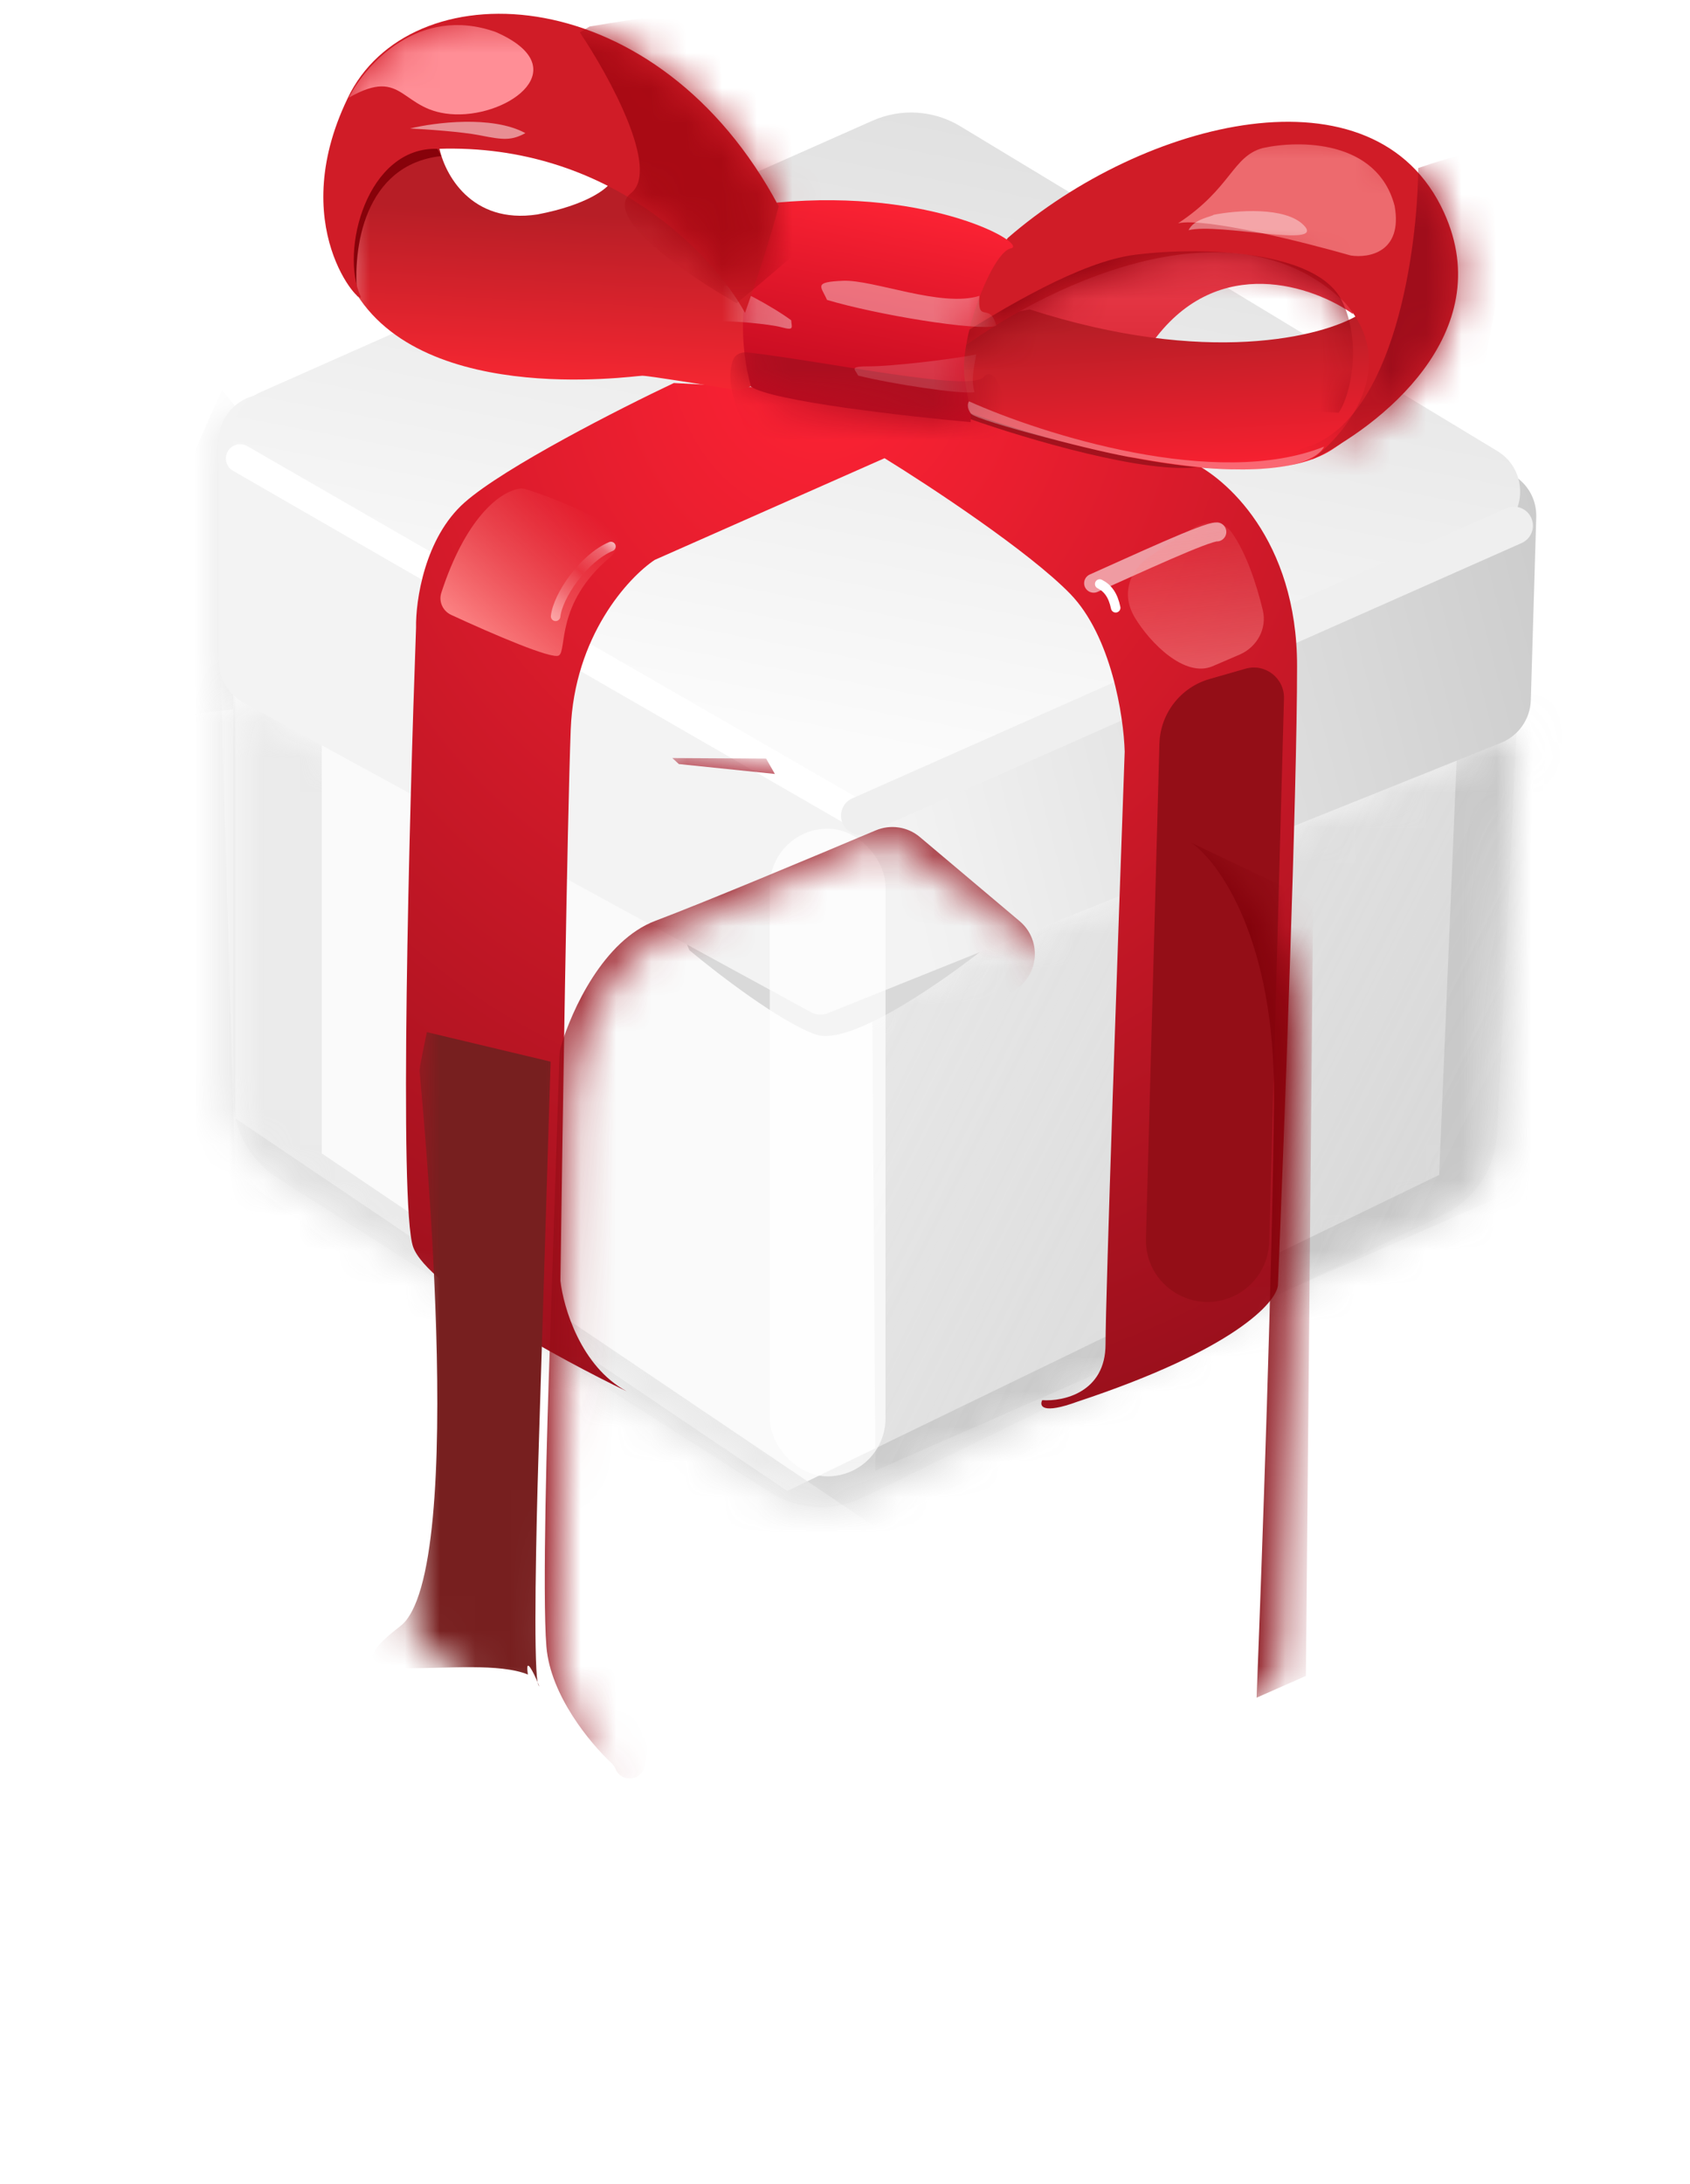
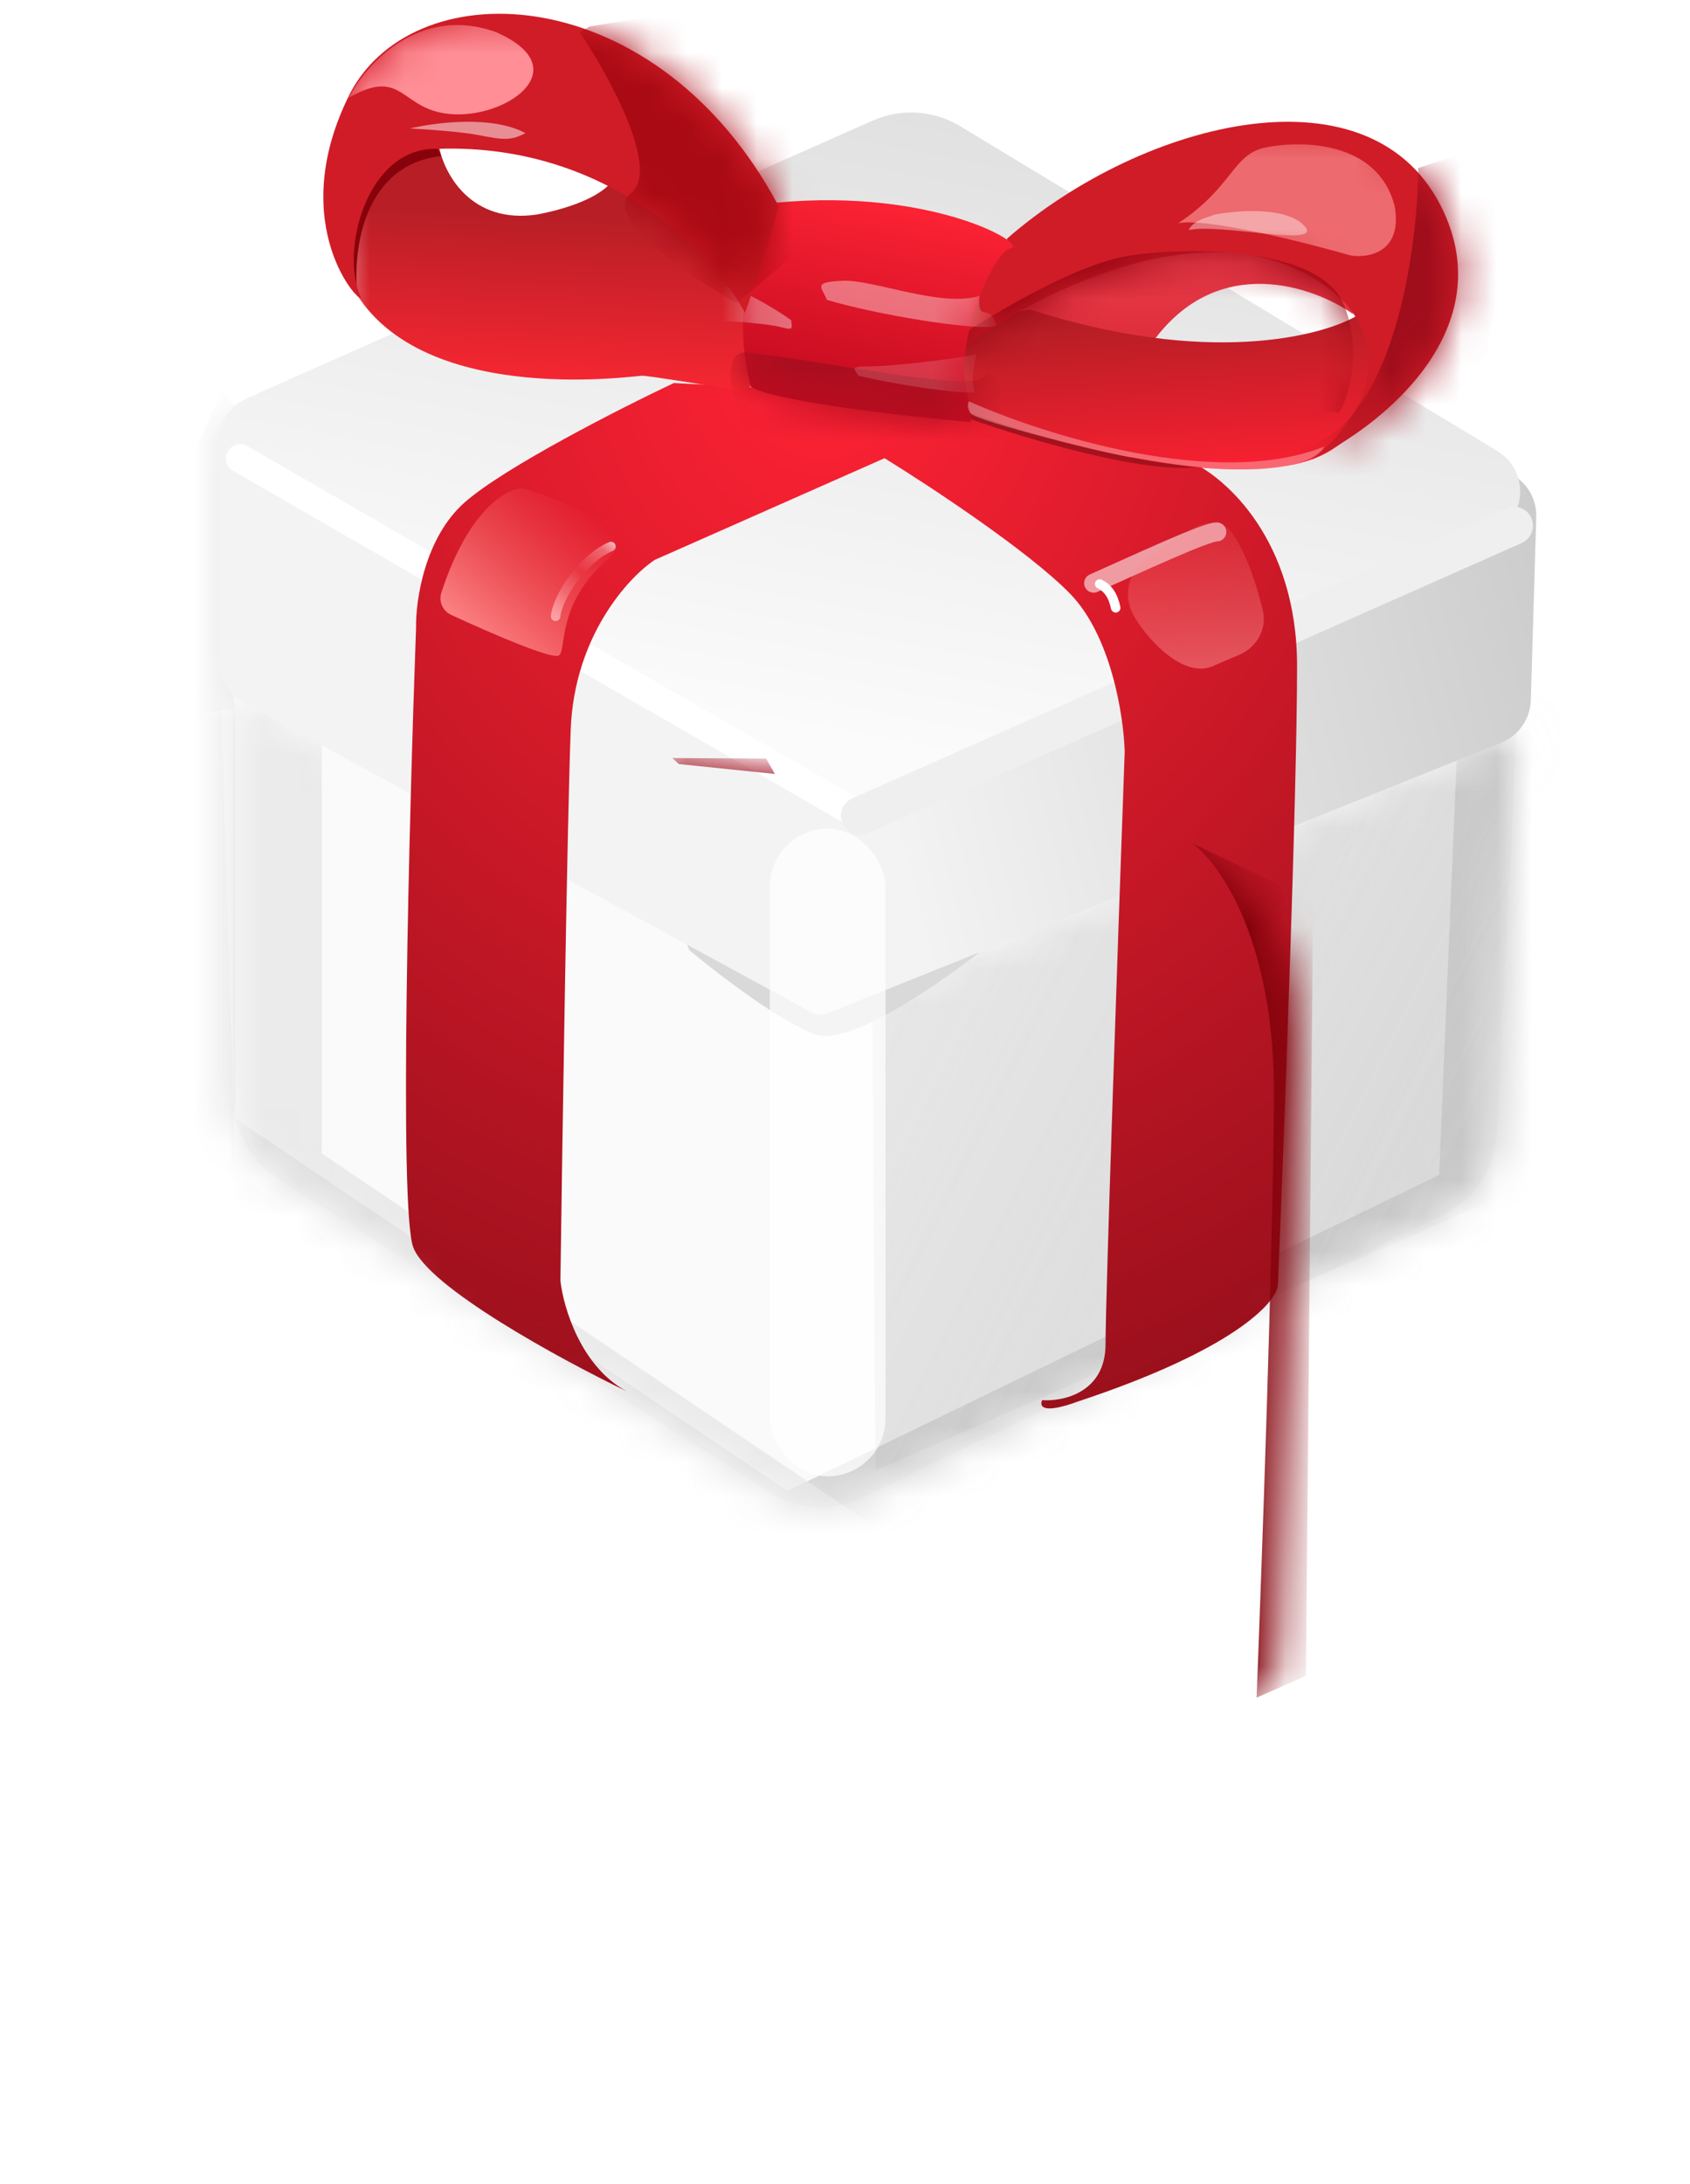
<svg xmlns="http://www.w3.org/2000/svg" width="48" height="62" viewBox="0 0 48 62" fill="none">
  <mask id="mask0_4311_1456" style="mask-type:alpha" maskUnits="userSpaceOnUse" x="6" y="11" width="39" height="18">
    <path d="M6.211 18.976V12.751C6.211 11.702 7.354 11.055 8.254 11.594L24.53 21.35C24.925 21.587 25.413 21.606 25.825 21.401L42.073 13.324C42.985 12.871 44.052 13.554 44.022 14.573L43.867 19.754C43.852 20.287 43.524 20.76 43.031 20.962L23.86 28.83C23.484 28.985 23.058 28.961 22.702 28.767L6.914 20.16C6.481 19.924 6.211 19.469 6.211 18.976Z" fill="white" />
  </mask>
  <g mask="url(#mask0_4311_1456)">
    <g filter="url(#filter0_f_4311_1456)">
      <path d="M7.125 20.079V12.083L6.307 11.076C5.992 11.748 5.312 13.267 5.11 13.972C4.909 14.677 4.565 18.547 4.418 20.393L7.125 20.079Z" fill="#E6E6E6" />
    </g>
  </g>
  <path d="M6.625 31.157V19.705L23.236 28.822L43.077 20.736L42.518 32.183C42.47 33.166 41.889 34.046 41.004 34.477L24.502 42.512C23.658 42.923 22.661 42.866 21.869 42.361L7.872 33.431C7.095 32.936 6.625 32.078 6.625 31.157Z" fill="#FAFAFA" />
  <mask id="mask1_4311_1456" style="mask-type:alpha" maskUnits="userSpaceOnUse" x="6" y="19" width="38" height="24">
    <path d="M6.625 31.157V19.705L22.898 28.637C23.112 28.754 23.367 28.769 23.593 28.677L43.077 20.736L42.518 32.183C42.47 33.166 41.889 34.046 41.004 34.477L24.502 42.512C23.658 42.923 22.661 42.866 21.869 42.361L7.872 33.431C7.095 32.936 6.625 32.078 6.625 31.157Z" fill="url(#paint0_linear_4311_1456)" />
  </mask>
  <g mask="url(#mask1_4311_1456)">
    <g opacity="0.7" filter="url(#filter1_f_4311_1456)">
      <path d="M6.682 31.746V18.522L3.754 16.35L4.226 32.312L22.078 45.347L43.52 35.241V20.789L41.441 19.939L40.875 33.352L22.362 42.325L6.682 31.746Z" fill="#C2C2C2" />
    </g>
    <g opacity="0.7" filter="url(#filter2_f_4311_1456)">
      <path d="M9.139 32.742V19.518L6.211 17.346L6.683 33.309L24.535 46.343L45.977 36.237V21.785L43.898 20.935L43.332 34.348L24.819 43.321L9.139 32.742Z" fill="#E4E4E4" />
    </g>
    <g opacity="0.6" filter="url(#filter3_f_4311_1456)">
      <path d="M24.865 41.746L24.73 21.92C31.069 17.829 44.071 15.77 44.826 15.986C45.581 16.202 44.152 27.855 43.342 33.654L24.865 41.746Z" fill="url(#paint1_linear_4311_1456)" />
    </g>
  </g>
  <g filter="url(#filter4_f_4311_1456)">
    <path d="M23.173 29.368C22.167 29.017 20.357 27.624 19.578 26.971L19.344 26.387L28.23 26.708C26.963 27.741 24.178 29.719 23.173 29.368Z" fill="#D9D9D9" />
  </g>
  <path d="M6.211 18.761V12.536C6.211 11.488 7.354 10.84 8.254 11.379L24.535 21.138C24.927 21.373 25.411 21.394 25.822 21.193L41.692 13.432C42.604 12.986 43.664 13.67 43.633 14.684L43.479 19.875C43.463 20.411 43.13 20.887 42.633 21.087L23.502 28.765C23.352 28.825 23.184 28.815 23.042 28.738L6.914 19.945C6.481 19.709 6.211 19.255 6.211 18.761Z" fill="url(#paint2_linear_4311_1456)" />
  <path d="M23.7 23.166L7.269 13.526C6.321 12.97 6.4 11.575 7.405 11.13L24.784 3.425C25.59 3.068 26.519 3.127 27.273 3.583L42.525 12.802C43.45 13.361 43.374 14.728 42.392 15.181L24.948 23.227C24.547 23.412 24.081 23.39 23.7 23.166Z" fill="url(#paint3_linear_4311_1456)" />
  <g opacity="0.8" filter="url(#filter5_f_4311_1456)">
    <rect x="21.863" y="23.523" width="3.287" height="18.386" rx="1.643" fill="white" fill-opacity="0.9" />
  </g>
  <g filter="url(#filter6_f_4311_1456)">
    <path d="M6.82 13.014L24.424 23.156" stroke="white" stroke-width="0.809" stroke-linecap="round" />
  </g>
  <g filter="url(#filter7_f_4311_1456)">
    <path d="M24.426 23.156L42.999 14.922" stroke="#EFEFEF" stroke-width="1.079" stroke-linecap="round" />
  </g>
  <mask id="mask2_4311_1456" style="mask-type:alpha" maskUnits="userSpaceOnUse" x="5" y="0" width="40" height="45">
    <path d="M6.258 30.257C6.258 31.592 6.868 32.724 6.897 32.927L10.931 36.004L11.425 37.224C12.683 38.094 15.454 39.981 16.476 40.562C17.498 41.142 17.656 41.133 17.608 41.055L23.094 44.364L29.684 41.578L29.829 41.897C30.545 41.491 32.441 40.533 34.299 39.952C36.157 39.372 36.776 38.336 36.853 37.891C38.247 37.04 41.225 35.197 41.991 34.64C42.758 34.083 42.891 29.647 42.862 27.499L43.007 21.374L43.501 21.084C43.665 19.875 44.006 16.91 44.052 14.727C44.099 12.544 41.788 11.205 40.627 10.808C41.595 9.54 42.856 6.483 40.163 4.393C36.795 1.78 30.671 5.09 28.348 6.628C26.792 5.49 23.52 5.515 22.078 5.67C21.411 4.393 19.193 1.554 15.663 0.416C11.251 -1.006 10.467 1.519 9.567 3.464C8.847 5.02 9.422 7.383 9.799 8.37C9.035 9.008 7.309 10.379 6.519 10.75C5.73 11.122 5.687 12.124 5.765 12.579C5.765 12.579 5.648 16.614 5.648 17.949C5.648 19.017 6.21 20.078 6.49 20.474C6.413 23.29 6.258 29.189 6.258 30.257Z" fill="#D9D9D9" />
  </mask>
  <g mask="url(#mask2_4311_1456)">
    <path d="M11.733 35.394C12.135 36.532 15.945 38.602 17.8 39.495C16.495 38.792 16.001 37.11 15.917 36.356C15.973 32.242 16.11 23.351 16.21 20.706C16.311 18.062 17.842 16.396 18.595 15.894L25.123 13.007C26.392 13.788 29.224 15.652 30.396 16.857C31.567 18.062 31.916 20.344 31.944 21.334C31.763 26.369 31.4 36.783 31.4 38.156C31.4 39.528 30.2 39.788 29.601 39.746C29.517 39.913 29.601 40.156 30.605 39.788C35.057 38.315 36.254 36.97 36.296 36.482C36.477 32.116 36.84 22.489 36.84 18.907C36.84 15.325 34.803 13.537 33.785 13.091L27.759 11.668L21.524 10.999L19.139 10.873C17.633 11.584 14.336 13.258 13.197 14.262C12.059 15.267 11.803 17.052 11.817 17.819C11.621 23.203 11.331 34.256 11.733 35.394Z" fill="url(#paint4_radial_4311_1456)" />
    <g filter="url(#filter8_f_4311_1456)">
-       <path d="M34.354 19.275L35.377 18.982C35.933 18.823 36.483 19.249 36.468 19.827L36.048 35.254C36.031 35.877 35.684 36.444 35.137 36.743C33.952 37.39 32.511 36.509 32.548 35.159L32.93 21.112C32.954 20.255 33.53 19.512 34.354 19.275Z" fill="#940E17" />
-     </g>
+       </g>
    <path d="M32.777 9.656C34.62 7.174 37.31 8.127 38.425 8.913C38.555 8.003 38.247 6.115 35.973 5.848C33.699 5.58 29.538 7.668 27.742 8.746L28.077 10.938C28.851 11.031 30.875 10.905 32.777 9.656Z" fill="url(#paint5_linear_4311_1456)" />
    <path d="M15.266 6.087C13.382 6.377 12.618 4.932 12.472 4.173C11.239 4.121 8.99 4.783 9.859 7.846C11.54 11.623 18.008 10.666 18.241 10.666C18.427 10.666 20.129 10.942 20.957 11.08C21.44 11.011 22.256 10.537 21.655 9.191C21.055 7.846 18.543 5.94 17.361 5.156C17.249 5.354 16.673 5.818 15.266 6.087Z" fill="url(#paint6_linear_4311_1456)" />
  </g>
  <g filter="url(#filter9_f_4311_1456)">
    <path d="M34.1 13.248C32.616 13.492 29.125 12.45 27.565 11.899C27.368 11.6 26.968 10.984 26.943 10.908C26.912 10.813 27.312 9.938 27.649 10.001C27.987 10.065 33.889 12.246 34.1 13.248Z" fill="#A4121D" />
  </g>
  <path d="M37.819 12.772C35.652 14.153 30.03 12.633 27.489 11.7C26.666 10.976 25.864 9.379 29.246 8.783C34.27 10.403 37.571 9.557 38.593 8.932C39.238 9.637 39.986 11.391 37.819 12.772Z" fill="url(#paint7_linear_4311_1456)" />
  <g filter="url(#filter10_d_4311_1456)">
    <mask id="mask3_4311_1456" style="mask-type:alpha" maskUnits="userSpaceOnUse" x="11" y="10" width="26" height="30">
      <path d="M11.733 35.394C12.135 36.532 15.945 38.602 17.8 39.495C16.495 38.792 16.001 37.11 15.917 36.357C15.973 32.242 16.11 23.351 16.21 20.707C16.311 18.062 17.842 16.397 18.595 15.895L25.123 13.007C26.392 13.788 29.224 15.652 30.396 16.857C31.567 18.062 31.916 20.344 31.944 21.334C31.763 26.37 31.4 36.784 31.4 38.156C31.4 39.529 30.2 39.788 29.601 39.746C29.517 39.913 29.601 40.156 30.605 39.788C35.057 38.315 36.254 36.971 36.296 36.482C36.477 32.117 36.84 22.489 36.84 18.907C36.84 15.325 34.803 13.537 33.785 13.091L27.759 11.668L21.524 10.999L19.298 10.615C17.791 11.327 14.336 13.258 13.197 14.263C12.059 15.267 11.803 17.052 11.817 17.82C11.621 23.203 11.331 34.256 11.733 35.394Z" fill="url(#paint8_radial_4311_1456)" />
    </mask>
    <g mask="url(#mask3_4311_1456)">
      <g filter="url(#filter11_f_4311_1456)">
        <path d="M19.281 10.896L19.094 10.725L21.759 10.74L22.008 11.177L19.281 10.896Z" fill="#A40C1D" />
      </g>
      <g filter="url(#filter12_f_4311_1456)">
-         <path d="M12.124 18.506L15.639 19.344L15.29 30.655C15.231 32.552 15.149 36.328 15.27 36.96C15.315 37.067 15.334 37.125 15.29 37.032C15.283 37.016 15.276 36.992 15.27 36.96C15.162 36.706 14.907 36.175 14.994 36.742C13.427 36.091 8.749 37.365 11.366 35.371C13.358 33.854 11.915 19.716 11.915 19.6C11.915 19.507 12.055 18.832 12.124 18.506Z" fill="#771F1F" />
-       </g>
+         </g>
      <g filter="url(#filter13_f_4311_1456)">
-         <path d="M15.52 35.953C15.635 37.334 16.756 38.686 17.368 39.257C17.418 39.303 17.456 39.358 17.482 39.42C17.647 39.826 18.24 39.762 18.315 39.33L20.867 24.586C20.915 24.31 21.057 24.059 21.268 23.875L28.973 17.202C29.537 16.713 29.53 15.837 28.96 15.356L26.128 12.969C25.779 12.674 25.293 12.601 24.871 12.779C23.019 13.562 19.971 14.835 18.617 15.345C17.145 15.899 16.241 17.87 15.933 18.907C15.906 18.997 15.893 19.088 15.89 19.181L15.62 27.36C15.537 29.625 15.4 34.514 15.52 35.953Z" fill="#950D17" fill-opacity="0.8" />
-       </g>
+         </g>
      <g filter="url(#filter14_f_4311_1456)">
        <path d="M36.184 20.383C36.217 15.9 34.633 13.68 33.836 13.131L37.297 14.779L37.091 36.781L35.69 37.399C35.841 33.595 36.151 24.865 36.184 20.383Z" fill="#83020B" />
      </g>
    </g>
  </g>
  <path d="M38.199 8.592C34.962 5.43 29.453 8.244 27.103 10.046C27.019 9.835 27.204 8.883 28.62 6.758C32.477 3.407 39.053 1.732 41.013 6.031C42.581 9.471 39.158 12.143 37.251 13.049C38.231 12.322 39.792 10.413 38.199 8.592Z" fill="#D01C27" />
  <mask id="mask4_4311_1456" style="mask-type:alpha" maskUnits="userSpaceOnUse" x="27" y="3" width="15" height="11">
    <path d="M38.199 8.592C34.962 5.43 29.453 8.244 27.103 10.046C27.019 9.835 27.204 8.883 28.62 6.758C32.477 3.407 39.053 1.732 41.013 6.031C42.581 9.471 39.158 12.143 37.251 13.049C38.231 12.322 39.792 10.413 38.199 8.592Z" fill="#D01C27" />
  </mask>
  <g mask="url(#mask4_4311_1456)">
    <g opacity="0.61" filter="url(#filter15_f_4311_1456)">
      <path d="M39.611 5.847C39.124 3.97 36.907 3.97 35.86 4.204C34.999 4.442 34.972 5.344 33.461 6.338C34.235 6.168 37.053 6.877 38.365 7.253C38.878 7.332 39.845 7.162 39.611 5.847Z" fill="#FF9B9B" />
    </g>
    <g opacity="0.4" filter="url(#filter16_f_4311_1456)">
      <path d="M37.03 6.394C36.503 5.856 35.105 5.972 34.473 6.097C34.418 6.15 33.901 6.218 33.759 6.535C34.624 6.316 37.689 7.066 37.03 6.394Z" fill="white" />
    </g>
    <g filter="url(#filter17_f_4311_1456)">
      <path d="M37.13 12.69C39.612 11.868 40.265 7.068 40.281 4.77C41.148 4.468 42.925 3.953 43.101 4.311C43.32 4.759 41.612 13.334 41.418 13.544C41.223 13.754 35.363 14.225 34.857 14.244C34.351 14.263 34.027 13.718 37.13 12.69Z" fill="#A00D1B" />
    </g>
    <g filter="url(#filter18_f_4311_1456)">
      <path d="M32.232 7.233C30.68 7.428 28.512 8.752 27.246 9.534L27.262 10.936L38.02 11.719C38.379 11.197 38.677 9.692 38.116 8.545C37.415 7.111 34.171 6.988 32.232 7.233Z" fill="#940612" />
    </g>
  </g>
  <g filter="url(#filter19_f_4311_1456)">
    <path d="M10.155 8.434C9.998 7.045 10.349 4.67 12.53 4.431C11.625 2.394 9.193 5.624 10.155 8.434Z" fill="#87020A" />
  </g>
  <path d="M21.33 10.976C20.73 8.814 21.431 6.62 22.069 5.751C26.509 5.337 29.241 6.954 28.708 7.052C28.175 7.151 27.199 9.674 27.407 10.818C27.515 11.413 27.598 11.831 27.565 11.983C25.736 11.818 21.93 11.387 21.33 10.976Z" fill="url(#paint9_linear_4311_1456)" />
  <mask id="mask5_4311_1456" style="mask-type:alpha" maskUnits="userSpaceOnUse" x="21" y="5" width="8" height="7">
    <path d="M21.33 10.976C20.73 8.814 21.431 6.62 22.069 5.751C26.509 5.337 29.241 6.954 28.708 7.052C28.175 7.151 27.253 9.665 27.407 10.818C27.52 11.673 27.598 11.831 27.565 11.983C25.736 11.818 21.93 11.387 21.33 10.976Z" fill="url(#paint10_linear_4311_1456)" />
  </mask>
  <g mask="url(#mask5_4311_1456)">
    <g filter="url(#filter20_f_4311_1456)">
      <path d="M27.935 10.705C27.557 11.138 23.475 10.26 21.239 10.005C21.066 9.985 20.886 10.05 20.822 10.212C20.519 10.979 21.173 12.344 21.681 12.95C21.78 13.067 21.933 13.115 22.085 13.1L28.199 12.476C28.505 12.445 28.724 12.165 28.661 11.865C28.508 11.141 28.245 10.351 27.935 10.705Z" fill="#AC0E1F" />
    </g>
    <g opacity="0.57" filter="url(#filter21_f_4311_1456)">
      <path d="M27.679 11.132C27.576 10.775 27.655 10.474 27.726 10.062C26.974 10.211 25.302 10.399 24.707 10.399C24.111 10.399 24.269 10.463 24.375 10.662C25.332 10.903 27.304 11.2 27.679 11.132Z" fill="white" fill-opacity="0.29" />
    </g>
    <g filter="url(#filter22_f_4311_1456)">
      <path d="M20.565 8.094C20.535 8.456 20.409 8.734 20.259 9.119C20.759 9.099 21.834 9.193 22.2 9.291C22.566 9.389 22.485 9.301 22.472 9.092C21.946 8.701 20.812 8.09 20.565 8.094Z" fill="white" fill-opacity="0.39" />
    </g>
    <g filter="url(#filter23_f_4311_1456)">
      <path d="M28.299 9.25C28.122 8.544 27.751 9.221 27.819 8.398C26.746 8.74 24.806 7.934 23.946 7.97C23.086 8.006 23.319 8.124 23.489 8.513C24.892 8.935 27.764 9.408 28.299 9.25Z" fill="white" fill-opacity="0.39" />
    </g>
  </g>
  <path d="M12.442 4.225C17.305 4.059 20.28 7.26 21.16 8.881C21.367 8.304 21.848 6.889 22.117 5.855C18.702 -0.561 11.847 -0.897 9.958 2.621C8.018 6.424 10.346 8.778 10.243 8.416C9.648 7.122 10.424 4.147 12.442 4.225Z" fill="#D01C27" />
  <mask id="mask6_4311_1456" style="mask-type:alpha" maskUnits="userSpaceOnUse" x="9" y="0" width="14" height="9">
    <path d="M12.442 4.225C17.305 4.059 20.28 7.26 21.16 8.881C21.367 8.304 21.848 6.889 22.117 5.855C18.702 -0.561 11.847 -0.897 9.958 2.621C8.018 6.424 10.346 8.778 10.243 8.416C9.648 7.122 10.424 4.147 12.442 4.225Z" fill="#D01C27" />
  </mask>
  <g mask="url(#mask6_4311_1456)">
    <g filter="url(#filter24_f_4311_1456)">
      <path d="M17.917 5.487C18.764 4.819 17.304 2.163 16.469 0.919L16.747 0.752C18.066 0.529 20.791 0.117 21.148 0.251C21.594 0.418 24.602 4.819 24.657 5.153C24.702 5.42 22.188 7.567 20.925 8.607C19.57 7.845 17.07 6.156 17.917 5.487Z" fill="#A90A14" />
    </g>
    <g filter="url(#filter25_f_4311_1456)">
      <path d="M14.081 0.909C11.897 0.132 10.388 1.828 9.906 2.774C11.508 1.855 11.351 3.194 12.926 3.246C14.502 3.299 16.366 1.907 14.081 0.909Z" fill="#FF8E96" />
    </g>
  </g>
  <g filter="url(#filter26_f_4311_1456)">
    <path d="M31.234 16.578C31.466 16.694 31.614 16.898 31.688 17.253" stroke="white" stroke-width="0.27" stroke-linecap="round" />
  </g>
  <g filter="url(#filter27_f_4311_1456)">
    <path d="M31.062 16.555C32.246 16.029 34.27 15.086 34.56 15.1" stroke="white" stroke-opacity="0.56" stroke-width="0.54" stroke-linecap="round" />
  </g>
  <g filter="url(#filter28_f_4311_1456)">
    <path d="M35.209 18.582C34.981 18.681 34.721 18.793 34.438 18.913C33.651 19.245 32.671 18.261 32.231 17.529C31.837 16.872 32.062 16.192 32.699 15.765C33.022 15.548 33.408 15.294 33.86 15.007C34.237 14.766 34.732 14.758 34.99 15.124C35.395 15.699 35.686 16.574 35.866 17.318C35.992 17.843 35.705 18.366 35.209 18.582Z" fill="url(#paint11_linear_4311_1456)" fill-opacity="0.62" />
  </g>
  <g filter="url(#filter29_f_4311_1456)">
    <path d="M17.352 15.514C16.57 15.842 15.842 16.92 15.781 17.495" stroke="url(#paint12_linear_4311_1456)" stroke-width="0.27" stroke-linecap="round" />
  </g>
  <g filter="url(#filter30_f_4311_1456)">
    <path d="M15.871 18.608C15.676 18.722 14.006 18.005 12.815 17.455C12.576 17.344 12.453 17.075 12.535 16.825C13.212 14.747 14.162 13.965 14.757 13.87C14.815 13.861 14.872 13.869 14.928 13.886C15.398 14.027 16.328 14.369 17.284 14.888C17.632 15.077 17.628 15.565 17.325 15.82C15.764 17.138 16.114 18.466 15.871 18.608Z" fill="url(#paint13_linear_4311_1456)" />
  </g>
  <g filter="url(#filter31_f_4311_1456)">
    <path d="M14.922 3.779C13.979 3.267 12.344 3.478 11.645 3.648C12.092 3.669 13.12 3.739 13.644 3.844C14.3 3.975 14.529 3.992 14.922 3.779Z" fill="white" fill-opacity="0.5" />
  </g>
  <g opacity="0.32" filter="url(#filter32_f_4311_1456)">
    <path d="M37.609 12.678C34.557 13.901 29.613 12.331 27.523 11.393C27.488 11.438 27.449 11.572 27.575 11.74C27.733 11.951 31.465 12.9 32.223 12.995C36.618 13.796 37.483 12.942 37.609 12.678Z" fill="white" />
  </g>
  <defs>
    <filter id="filter0_f_4311_1456" x="3.069" y="9.727" width="5.405" height="12.015" filterUnits="userSpaceOnUse" color-interpolation-filters="sRGB">
      <feFlood flood-opacity="0" result="BackgroundImageFix" />
      <feBlend mode="normal" in="SourceGraphic" in2="BackgroundImageFix" result="shape" />
      <feGaussianBlur stdDeviation="0.675" result="effect1_foregroundBlur_4311_1456" />
    </filter>
    <filter id="filter1_f_4311_1456" x="1.811" y="14.407" width="43.651" height="32.883" filterUnits="userSpaceOnUse" color-interpolation-filters="sRGB">
      <feFlood flood-opacity="0" result="BackgroundImageFix" />
      <feBlend mode="normal" in="SourceGraphic" in2="BackgroundImageFix" result="shape" />
      <feGaussianBlur stdDeviation="0.971" result="effect1_foregroundBlur_4311_1456" />
    </filter>
    <filter id="filter2_f_4311_1456" x="0.275" y="11.41" width="51.638" height="40.87" filterUnits="userSpaceOnUse" color-interpolation-filters="sRGB">
      <feFlood flood-opacity="0" result="BackgroundImageFix" />
      <feBlend mode="normal" in="SourceGraphic" in2="BackgroundImageFix" result="shape" />
      <feGaussianBlur stdDeviation="2.968" result="effect1_foregroundBlur_4311_1456" />
    </filter>
    <filter id="filter3_f_4311_1456" x="22.032" y="13.273" width="25.705" height="31.172" filterUnits="userSpaceOnUse" color-interpolation-filters="sRGB">
      <feFlood flood-opacity="0" result="BackgroundImageFix" />
      <feBlend mode="normal" in="SourceGraphic" in2="BackgroundImageFix" result="shape" />
      <feGaussianBlur stdDeviation="1.349" result="effect1_foregroundBlur_4311_1456" />
    </filter>
    <filter id="filter4_f_4311_1456" x="16.646" y="23.689" width="14.283" height="8.42" filterUnits="userSpaceOnUse" color-interpolation-filters="sRGB">
      <feFlood flood-opacity="0" result="BackgroundImageFix" />
      <feBlend mode="normal" in="SourceGraphic" in2="BackgroundImageFix" result="shape" />
      <feGaussianBlur stdDeviation="1.349" result="effect1_foregroundBlur_4311_1456" />
    </filter>
    <filter id="filter5_f_4311_1456" x="20.46" y="22.12" width="6.091" height="21.193" filterUnits="userSpaceOnUse" color-interpolation-filters="sRGB">
      <feFlood flood-opacity="0" result="BackgroundImageFix" />
      <feBlend mode="normal" in="SourceGraphic" in2="BackgroundImageFix" result="shape" />
      <feGaussianBlur stdDeviation="0.702" result="effect1_foregroundBlur_4311_1456" />
    </filter>
    <filter id="filter6_f_4311_1456" x="5.605" y="11.8" width="20.033" height="12.57" filterUnits="userSpaceOnUse" color-interpolation-filters="sRGB">
      <feFlood flood-opacity="0" result="BackgroundImageFix" />
      <feBlend mode="normal" in="SourceGraphic" in2="BackgroundImageFix" result="shape" />
      <feGaussianBlur stdDeviation="0.405" result="effect1_foregroundBlur_4311_1456" />
    </filter>
    <filter id="filter7_f_4311_1456" x="22.808" y="13.303" width="21.811" height="11.471" filterUnits="userSpaceOnUse" color-interpolation-filters="sRGB">
      <feFlood flood-opacity="0" result="BackgroundImageFix" />
      <feBlend mode="normal" in="SourceGraphic" in2="BackgroundImageFix" result="shape" />
      <feGaussianBlur stdDeviation="0.54" result="effect1_foregroundBlur_4311_1456" />
    </filter>
    <filter id="filter8_f_4311_1456" x="31.198" y="17.598" width="6.62" height="20.71" filterUnits="userSpaceOnUse" color-interpolation-filters="sRGB">
      <feFlood flood-opacity="0" result="BackgroundImageFix" />
      <feBlend mode="normal" in="SourceGraphic" in2="BackgroundImageFix" result="shape" />
      <feGaussianBlur stdDeviation="0.675" result="effect1_foregroundBlur_4311_1456" />
    </filter>
    <filter id="filter9_f_4311_1456" x="26.402" y="9.458" width="8.236" height="4.364" filterUnits="userSpaceOnUse" color-interpolation-filters="sRGB">
      <feFlood flood-opacity="0" result="BackgroundImageFix" />
      <feBlend mode="normal" in="SourceGraphic" in2="BackgroundImageFix" result="shape" />
      <feGaussianBlur stdDeviation="0.27" result="effect1_foregroundBlur_4311_1456" />
    </filter>
    <filter id="filter10_d_4311_1456" x="0.739" y="10.725" width="46.894" height="50.552" filterUnits="userSpaceOnUse" color-interpolation-filters="sRGB">
      <feFlood flood-opacity="0" result="BackgroundImageFix" />
      <feColorMatrix in="SourceAlpha" type="matrix" values="0 0 0 0 0 0 0 0 0 0 0 0 0 0 0 0 0 0 127 0" result="hardAlpha" />
      <feOffset dy="10.793" />
      <feGaussianBlur stdDeviation="5.396" />
      <feComposite in2="hardAlpha" operator="out" />
      <feColorMatrix type="matrix" values="0 0 0 0 0 0 0 0 0 0 0 0 0 0 0 0 0 0 0.25 0" />
      <feBlend mode="normal" in2="BackgroundImageFix" result="effect1_dropShadow_4311_1456" />
      <feBlend mode="normal" in="SourceGraphic" in2="effect1_dropShadow_4311_1456" result="shape" />
    </filter>
    <filter id="filter11_f_4311_1456" x="18.824" y="10.455" width="3.454" height="0.991" filterUnits="userSpaceOnUse" color-interpolation-filters="sRGB">
      <feFlood flood-opacity="0" result="BackgroundImageFix" />
      <feBlend mode="normal" in="SourceGraphic" in2="BackgroundImageFix" result="shape" />
      <feGaussianBlur stdDeviation="0.135" result="effect1_foregroundBlur_4311_1456" />
    </filter>
    <filter id="filter12_f_4311_1456" x="4.92" y="12.84" width="16.387" height="29.904" filterUnits="userSpaceOnUse" color-interpolation-filters="sRGB">
      <feFlood flood-opacity="0" result="BackgroundImageFix" />
      <feBlend mode="normal" in="SourceGraphic" in2="BackgroundImageFix" result="shape" />
      <feGaussianBlur stdDeviation="2.833" result="effect1_foregroundBlur_4311_1456" />
    </filter>
    <filter id="filter13_f_4311_1456" x="14.124" y="11.335" width="16.616" height="29.706" filterUnits="userSpaceOnUse" color-interpolation-filters="sRGB">
      <feFlood flood-opacity="0" result="BackgroundImageFix" />
      <feBlend mode="normal" in="SourceGraphic" in2="BackgroundImageFix" result="shape" />
      <feGaussianBlur stdDeviation="0.675" result="effect1_foregroundBlur_4311_1456" />
    </filter>
    <filter id="filter14_f_4311_1456" x="32.487" y="11.782" width="6.159" height="26.966" filterUnits="userSpaceOnUse" color-interpolation-filters="sRGB">
      <feFlood flood-opacity="0" result="BackgroundImageFix" />
      <feBlend mode="normal" in="SourceGraphic" in2="BackgroundImageFix" result="shape" />
      <feGaussianBlur stdDeviation="0.675" result="effect1_foregroundBlur_4311_1456" />
    </filter>
    <filter id="filter15_f_4311_1456" x="31.572" y="2.209" width="9.965" height="6.949" filterUnits="userSpaceOnUse" color-interpolation-filters="sRGB">
      <feFlood flood-opacity="0" result="BackgroundImageFix" />
      <feBlend mode="normal" in="SourceGraphic" in2="BackgroundImageFix" result="shape" />
      <feGaussianBlur stdDeviation="0.944" result="effect1_foregroundBlur_4311_1456" />
    </filter>
    <filter id="filter16_f_4311_1456" x="32.948" y="5.183" width="4.982" height="2.308" filterUnits="userSpaceOnUse" color-interpolation-filters="sRGB">
      <feFlood flood-opacity="0" result="BackgroundImageFix" />
      <feBlend mode="normal" in="SourceGraphic" in2="BackgroundImageFix" result="shape" />
      <feGaussianBlur stdDeviation="0.405" result="effect1_foregroundBlur_4311_1456" />
    </filter>
    <filter id="filter17_f_4311_1456" x="33.452" y="3.11" width="10.748" height="12.213" filterUnits="userSpaceOnUse" color-interpolation-filters="sRGB">
      <feFlood flood-opacity="0" result="BackgroundImageFix" />
      <feBlend mode="normal" in="SourceGraphic" in2="BackgroundImageFix" result="shape" />
      <feGaussianBlur stdDeviation="0.54" result="effect1_foregroundBlur_4311_1456" />
    </filter>
    <filter id="filter18_f_4311_1456" x="26.706" y="6.593" width="12.263" height="5.665" filterUnits="userSpaceOnUse" color-interpolation-filters="sRGB">
      <feFlood flood-opacity="0" result="BackgroundImageFix" />
      <feBlend mode="normal" in="SourceGraphic" in2="BackgroundImageFix" result="shape" />
      <feGaussianBlur stdDeviation="0.27" result="effect1_foregroundBlur_4311_1456" />
    </filter>
    <filter id="filter19_f_4311_1456" x="9.394" y="3.251" width="3.677" height="5.722" filterUnits="userSpaceOnUse" color-interpolation-filters="sRGB">
      <feFlood flood-opacity="0" result="BackgroundImageFix" />
      <feBlend mode="normal" in="SourceGraphic" in2="BackgroundImageFix" result="shape" />
      <feGaussianBlur stdDeviation="0.27" result="effect1_foregroundBlur_4311_1456" />
    </filter>
    <filter id="filter20_f_4311_1456" x="19.397" y="8.653" width="10.624" height="5.8" filterUnits="userSpaceOnUse" color-interpolation-filters="sRGB">
      <feFlood flood-opacity="0" result="BackgroundImageFix" />
      <feBlend mode="normal" in="SourceGraphic" in2="BackgroundImageFix" result="shape" />
      <feGaussianBlur stdDeviation="0.675" result="effect1_foregroundBlur_4311_1456" />
    </filter>
    <filter id="filter21_f_4311_1456" x="23.734" y="9.523" width="4.532" height="2.159" filterUnits="userSpaceOnUse" color-interpolation-filters="sRGB">
      <feFlood flood-opacity="0" result="BackgroundImageFix" />
      <feBlend mode="normal" in="SourceGraphic" in2="BackgroundImageFix" result="shape" />
      <feGaussianBlur stdDeviation="0.27" result="effect1_foregroundBlur_4311_1456" />
    </filter>
    <filter id="filter22_f_4311_1456" x="19.718" y="7.554" width="3.31" height="2.316" filterUnits="userSpaceOnUse" color-interpolation-filters="sRGB">
      <feFlood flood-opacity="0" result="BackgroundImageFix" />
      <feBlend mode="normal" in="SourceGraphic" in2="BackgroundImageFix" result="shape" />
      <feGaussianBlur stdDeviation="0.27" result="effect1_foregroundBlur_4311_1456" />
    </filter>
    <filter id="filter23_f_4311_1456" x="22.249" y="6.889" width="7.131" height="3.471" filterUnits="userSpaceOnUse" color-interpolation-filters="sRGB">
      <feFlood flood-opacity="0" result="BackgroundImageFix" />
      <feBlend mode="normal" in="SourceGraphic" in2="BackgroundImageFix" result="shape" />
      <feGaussianBlur stdDeviation="0.54" result="effect1_foregroundBlur_4311_1456" />
    </filter>
    <filter id="filter24_f_4311_1456" x="15.389" y="-0.855" width="10.346" height="10.541" filterUnits="userSpaceOnUse" color-interpolation-filters="sRGB">
      <feFlood flood-opacity="0" result="BackgroundImageFix" />
      <feBlend mode="normal" in="SourceGraphic" in2="BackgroundImageFix" result="shape" />
      <feGaussianBlur stdDeviation="0.54" result="effect1_foregroundBlur_4311_1456" />
    </filter>
    <filter id="filter25_f_4311_1456" x="7.208" y="-1.987" width="10.639" height="7.933" filterUnits="userSpaceOnUse" color-interpolation-filters="sRGB">
      <feFlood flood-opacity="0" result="BackgroundImageFix" />
      <feBlend mode="normal" in="SourceGraphic" in2="BackgroundImageFix" result="shape" />
      <feGaussianBlur stdDeviation="1.349" result="effect1_foregroundBlur_4311_1456" />
    </filter>
    <filter id="filter26_f_4311_1456" x="30.558" y="15.904" width="1.806" height="2.023" filterUnits="userSpaceOnUse" color-interpolation-filters="sRGB">
      <feFlood flood-opacity="0" result="BackgroundImageFix" />
      <feBlend mode="normal" in="SourceGraphic" in2="BackgroundImageFix" result="shape" />
      <feGaussianBlur stdDeviation="0.27" result="effect1_foregroundBlur_4311_1456" />
    </filter>
    <filter id="filter27_f_4311_1456" x="29.714" y="13.751" width="6.198" height="4.153" filterUnits="userSpaceOnUse" color-interpolation-filters="sRGB">
      <feFlood flood-opacity="0" result="BackgroundImageFix" />
      <feBlend mode="normal" in="SourceGraphic" in2="BackgroundImageFix" result="shape" />
      <feGaussianBlur stdDeviation="0.54" result="effect1_foregroundBlur_4311_1456" />
    </filter>
    <filter id="filter28_f_4311_1456" x="30.146" y="12.947" width="7.637" height="7.92" filterUnits="userSpaceOnUse" color-interpolation-filters="sRGB">
      <feFlood flood-opacity="0" result="BackgroundImageFix" />
      <feBlend mode="normal" in="SourceGraphic" in2="BackgroundImageFix" result="shape" />
      <feGaussianBlur stdDeviation="0.944" result="effect1_foregroundBlur_4311_1456" />
    </filter>
    <filter id="filter29_f_4311_1456" x="15.24" y="14.974" width="2.653" height="3.061" filterUnits="userSpaceOnUse" color-interpolation-filters="sRGB">
      <feFlood flood-opacity="0" result="BackgroundImageFix" />
      <feBlend mode="normal" in="SourceGraphic" in2="BackgroundImageFix" result="shape" />
      <feGaussianBlur stdDeviation="0.202" result="effect1_foregroundBlur_4311_1456" />
    </filter>
    <filter id="filter30_f_4311_1456" x="9.81" y="11.169" width="10.435" height="10.148" filterUnits="userSpaceOnUse" color-interpolation-filters="sRGB">
      <feFlood flood-opacity="0" result="BackgroundImageFix" />
      <feBlend mode="normal" in="SourceGraphic" in2="BackgroundImageFix" result="shape" />
      <feGaussianBlur stdDeviation="1.349" result="effect1_foregroundBlur_4311_1456" />
    </filter>
    <filter id="filter31_f_4311_1456" x="11.105" y="2.917" width="4.357" height="1.564" filterUnits="userSpaceOnUse" color-interpolation-filters="sRGB">
      <feFlood flood-opacity="0" result="BackgroundImageFix" />
      <feBlend mode="normal" in="SourceGraphic" in2="BackgroundImageFix" result="shape" />
      <feGaussianBlur stdDeviation="0.27" result="effect1_foregroundBlur_4311_1456" />
    </filter>
    <filter id="filter32_f_4311_1456" x="27.165" y="11.069" width="10.769" height="2.585" filterUnits="userSpaceOnUse" color-interpolation-filters="sRGB">
      <feFlood flood-opacity="0" result="BackgroundImageFix" />
      <feBlend mode="normal" in="SourceGraphic" in2="BackgroundImageFix" result="shape" />
      <feGaussianBlur stdDeviation="0.162" result="effect1_foregroundBlur_4311_1456" />
    </filter>
    <linearGradient id="paint0_linear_4311_1456" x1="24.851" y1="34.209" x2="24.065" y2="43.173" gradientUnits="userSpaceOnUse">
      <stop stop-color="white" />
      <stop offset="1" stop-color="#F7F7F7" />
    </linearGradient>
    <linearGradient id="paint1_linear_4311_1456" x1="27.023" y1="25.427" x2="41.319" y2="32.575" gradientUnits="userSpaceOnUse">
      <stop stop-color="#C5C5C5" stop-opacity="0.62" />
      <stop offset="1" stop-color="#C2C2C2" />
    </linearGradient>
    <linearGradient id="paint2_linear_4311_1456" x1="47.308" y1="20.238" x2="25.854" y2="25.718" gradientUnits="userSpaceOnUse">
      <stop stop-color="#C8C8C8" />
      <stop offset="1" stop-color="#F3F3F3" />
    </linearGradient>
    <linearGradient id="paint3_linear_4311_1456" x1="24.85" y1="21.248" x2="31.828" y2="-15.27" gradientUnits="userSpaceOnUse">
      <stop stop-color="#FBFBFB" />
      <stop offset="1" stop-color="#C5C5C5" />
    </linearGradient>
    <radialGradient id="paint4_radial_4311_1456" cx="0" cy="0" r="1" gradientUnits="userSpaceOnUse" gradientTransform="translate(23.234 9.771) rotate(90.881) scale(34.179 29.718)">
      <stop offset="0.021" stop-color="#FE2234" />
      <stop offset="1" stop-color="#920E1A" />
    </radialGradient>
    <linearGradient id="paint5_linear_4311_1456" x1="33.096" y1="5.824" x2="33.096" y2="10.962" gradientUnits="userSpaceOnUse">
      <stop stop-color="#F04452" />
      <stop offset="1" stop-color="#D82634" />
    </linearGradient>
    <linearGradient id="paint6_linear_4311_1456" x1="16.019" y1="6.066" x2="15.766" y2="11.08" gradientUnits="userSpaceOnUse">
      <stop stop-color="#B71E26" />
      <stop offset="1" stop-color="#F82732" />
    </linearGradient>
    <linearGradient id="paint7_linear_4311_1456" x1="32.749" y1="9.133" x2="33.015" y2="13.327" gradientUnits="userSpaceOnUse">
      <stop stop-color="#B71E26" />
      <stop offset="1" stop-color="#F72030" />
    </linearGradient>
    <radialGradient id="paint8_radial_4311_1456" cx="0" cy="0" r="1" gradientUnits="userSpaceOnUse" gradientTransform="translate(23.234 9.772) rotate(90.881) scale(34.179 29.718)">
      <stop offset="0.021" stop-color="#FE2234" />
      <stop offset="1" stop-color="#920E1A" />
    </radialGradient>
    <linearGradient id="paint9_linear_4311_1456" x1="25.632" y1="5.684" x2="24.396" y2="11.983" gradientUnits="userSpaceOnUse">
      <stop stop-color="#FD2334" />
      <stop offset="1" stop-color="#BE081E" />
    </linearGradient>
    <linearGradient id="paint10_linear_4311_1456" x1="25.632" y1="5.684" x2="24.396" y2="11.983" gradientUnits="userSpaceOnUse">
      <stop stop-color="#FD2334" />
      <stop offset="1" stop-color="#BE081E" />
    </linearGradient>
    <linearGradient id="paint11_linear_4311_1456" x1="32.498" y1="20.84" x2="31.799" y2="13.606" gradientUnits="userSpaceOnUse">
      <stop stop-color="#FDA0A0" />
      <stop offset="1" stop-color="#FF7E7E" stop-opacity="0" />
    </linearGradient>
    <linearGradient id="paint12_linear_4311_1456" x1="17.731" y1="15.282" x2="15.581" y2="17.832" gradientUnits="userSpaceOnUse">
      <stop stop-color="white" />
      <stop offset="0.188" stop-color="white" stop-opacity="0.34" />
      <stop offset="0.458" stop-color="white" stop-opacity="0" />
      <stop offset="0.682" stop-color="white" stop-opacity="0.3" />
      <stop offset="1" stop-color="white" />
    </linearGradient>
    <linearGradient id="paint13_linear_4311_1456" x1="13.475" y1="18.62" x2="16.966" y2="14.683" gradientUnits="userSpaceOnUse">
      <stop stop-color="#FF6464" />
      <stop offset="0" stop-color="#FF8D8D" />
      <stop offset="1" stop-color="#FF6C6C" stop-opacity="0" />
    </linearGradient>
  </defs>
</svg>